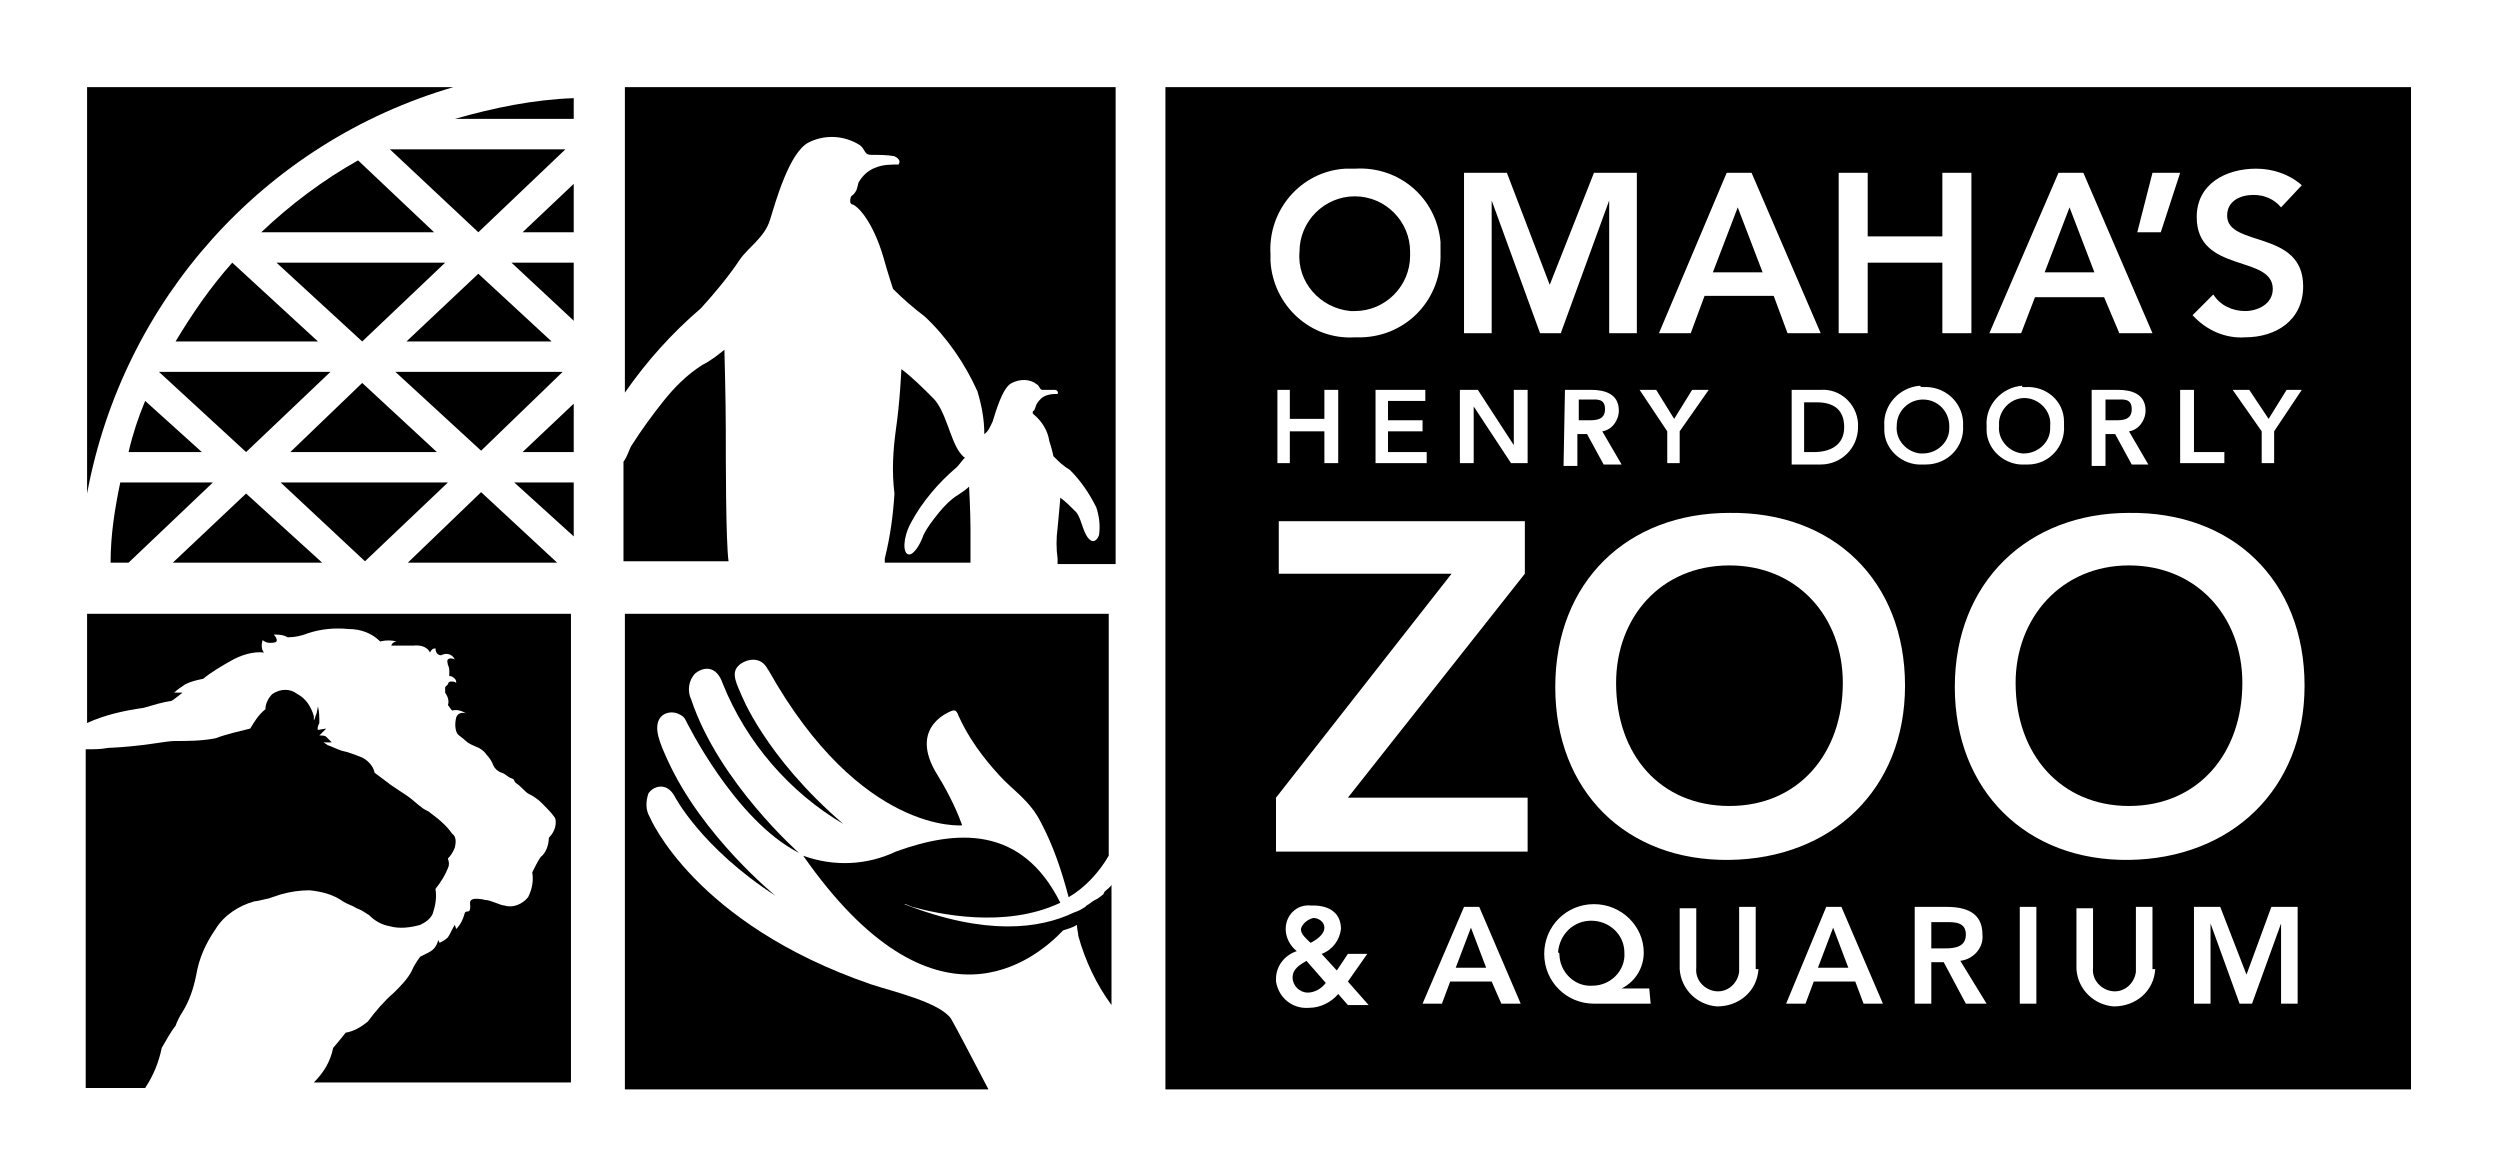
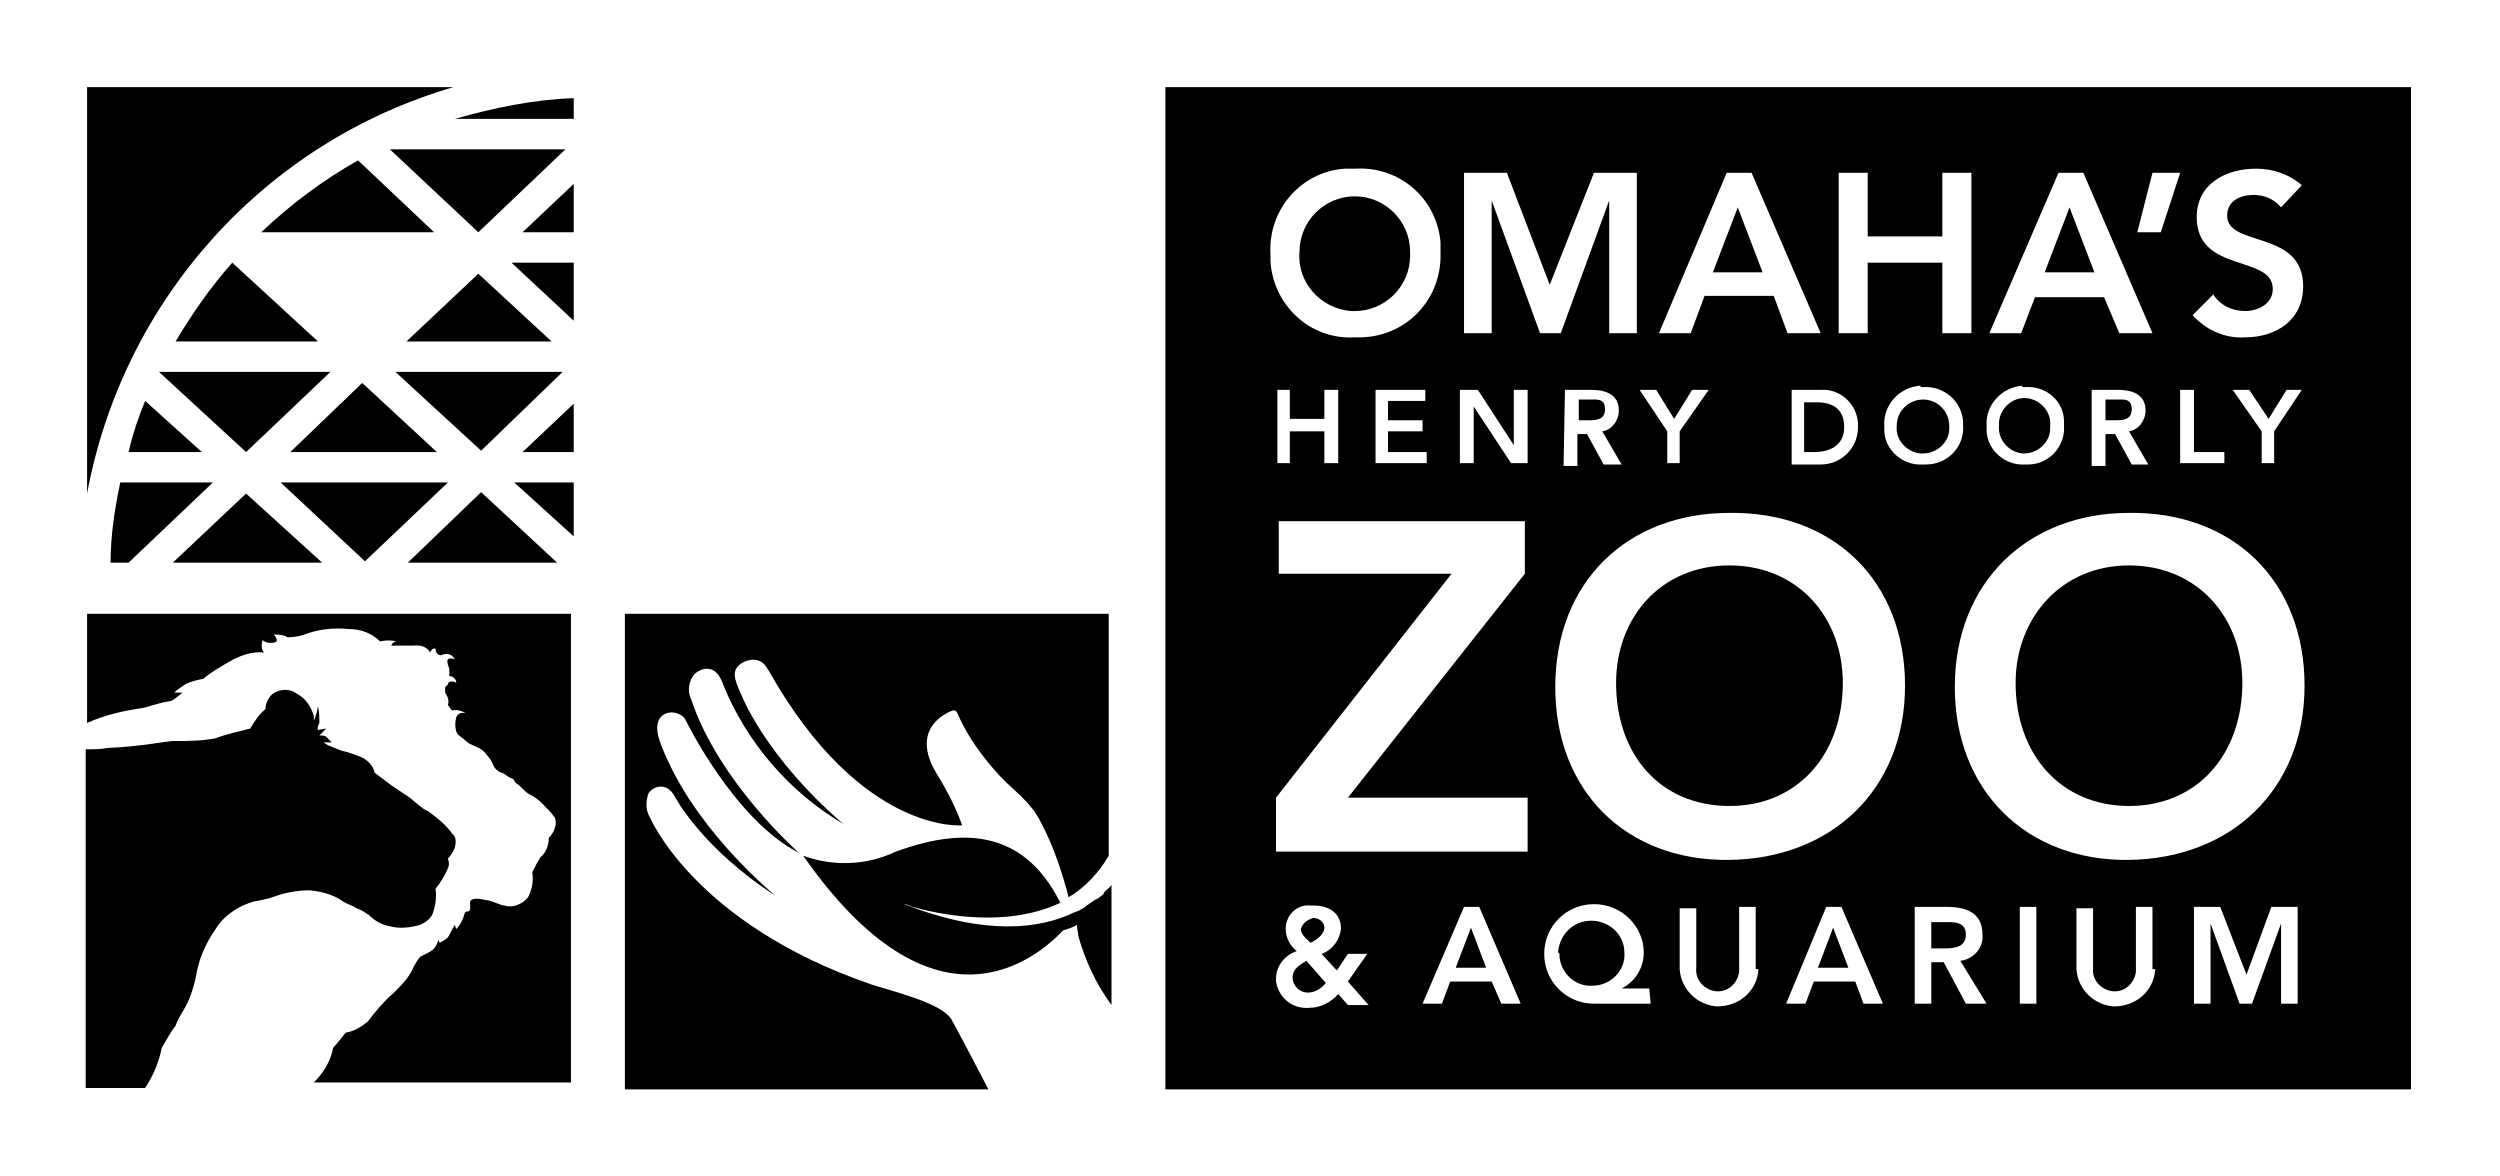
<svg xmlns="http://www.w3.org/2000/svg" width="102" height="48" viewBox="0 0 102 48" fill="none">
-   <path d="M39.539 19.855C39.427 19.967 39.257 20.08 39.088 20.193C38.806 20.362 38.524 20.644 38.298 20.926C38.073 21.208 37.847 21.49 37.678 21.829C37.565 22.167 37.283 22.675 37.058 22.618C36.832 22.562 36.832 21.942 37.17 21.321C37.622 20.475 38.298 19.685 39.032 19.065C39.145 18.952 39.257 18.783 39.37 18.67C39.257 18.614 39.201 18.501 39.145 18.444C38.75 17.88 38.581 16.752 38.073 16.245C37.678 15.85 37.227 15.399 36.776 15.06C36.776 15.06 36.719 16.414 36.55 17.542C36.437 18.388 36.381 19.234 36.494 20.137C36.437 21.039 36.324 21.885 36.099 22.788V22.957H39.596C39.596 22.393 39.596 21.829 39.596 21.547C39.596 20.926 39.539 19.855 39.539 19.855ZM29.556 14.271C29.274 14.496 28.992 14.722 28.653 14.891C28.033 15.286 27.525 15.793 27.074 16.358C26.623 16.922 26.172 17.542 25.777 18.162C25.664 18.332 25.608 18.614 25.438 18.839V22.9H29.725C29.612 22.111 29.612 18.726 29.612 17.542C29.612 16.358 29.556 14.271 29.556 14.271ZM25.495 3.554V16.019C26.397 14.722 27.413 13.594 28.597 12.578C29.161 11.958 29.725 11.281 30.176 10.604C30.515 10.097 31.192 9.702 31.417 8.969C31.643 8.235 32.207 6.205 32.996 5.81C33.673 5.471 34.463 5.528 35.084 5.923C35.309 6.092 35.253 6.318 35.535 6.318C35.873 6.318 36.212 6.318 36.494 6.374C36.606 6.43 36.776 6.543 36.663 6.712C36.381 6.712 36.042 6.712 35.76 6.825C35.422 6.938 35.196 7.164 35.027 7.446C34.971 7.671 34.971 7.784 34.801 7.953C34.689 8.01 34.689 8.122 34.689 8.235C34.689 8.292 34.745 8.348 34.801 8.348C34.971 8.404 35.591 8.969 36.042 10.491C36.212 11.112 36.437 11.789 36.437 11.789C36.832 12.184 37.283 12.578 37.734 12.917C38.637 13.763 39.37 14.835 39.878 15.963C40.047 16.527 40.16 17.091 40.16 17.711C40.329 17.598 40.386 17.429 40.498 17.203C40.611 16.865 40.893 15.793 41.288 15.624C41.626 15.455 42.021 15.455 42.303 15.681C42.416 15.737 42.416 15.906 42.529 15.906C42.698 15.906 42.867 15.906 43.036 15.906C43.093 15.906 43.206 15.963 43.149 16.075C42.98 16.075 42.867 16.075 42.698 16.132C42.529 16.188 42.416 16.301 42.303 16.47C42.247 16.583 42.247 16.64 42.19 16.752C42.134 16.752 42.134 16.809 42.134 16.865L42.19 16.922C42.529 17.203 42.755 17.598 42.811 17.993C42.924 18.332 42.98 18.614 42.98 18.614C43.206 18.839 43.375 19.009 43.657 19.178C44.108 19.629 44.447 20.137 44.729 20.701C44.841 21.039 44.898 21.434 44.841 21.829C44.785 21.998 44.616 22.224 44.39 21.942C44.165 21.66 44.108 21.095 43.883 20.87C43.657 20.644 43.488 20.475 43.262 20.306C43.262 20.306 43.206 20.983 43.149 21.547C43.093 21.942 43.093 22.393 43.149 22.788C43.149 22.844 43.149 22.9 43.149 23.013H45.518V3.554H25.495Z" fill="black" />
  <path d="M3.553 25.044V29.499C4.287 29.161 5.076 28.992 5.866 28.879C6.261 28.766 6.599 28.653 6.994 28.597C7.107 28.541 7.445 28.259 7.445 28.259H7.107C7.22 28.146 7.389 28.033 7.558 27.92C7.784 27.807 8.009 27.751 8.291 27.695C8.63 27.412 9.025 27.187 9.42 26.961C9.814 26.736 10.322 26.566 10.773 26.623C10.66 26.51 10.66 26.284 10.717 26.115C10.773 26.172 10.886 26.228 10.999 26.228C11.112 26.228 11.224 26.228 11.281 26.172C11.337 26.059 11.168 25.89 11.168 25.89C11.337 25.89 11.563 25.89 11.732 26.002C12.014 26.002 12.296 25.946 12.578 25.833C13.086 25.664 13.65 25.608 14.214 25.664C14.722 25.664 15.173 25.833 15.511 26.172C15.737 26.115 15.962 26.115 16.188 26.172C16.188 26.172 16.019 26.172 15.962 26.341C16.244 26.341 16.583 26.341 16.865 26.341C17.429 26.284 17.542 26.623 17.542 26.623C17.598 26.51 17.654 26.454 17.767 26.454C17.767 26.736 17.993 26.736 17.993 26.736C18.219 26.623 18.444 26.679 18.557 26.905C18.444 26.848 18.331 26.848 18.275 26.905C18.219 26.961 18.275 27.074 18.275 27.13C18.331 27.243 18.331 27.3 18.331 27.412C18.331 27.469 18.331 27.525 18.331 27.582C18.444 27.582 18.501 27.638 18.557 27.695C18.613 27.751 18.613 27.807 18.613 27.864C18.557 27.807 18.501 27.807 18.388 27.807C18.331 27.807 18.275 27.864 18.275 27.92C18.219 27.977 18.219 27.977 18.162 28.033V28.259C18.275 28.428 18.331 28.597 18.275 28.766L18.444 28.992C18.613 28.935 18.839 28.992 19.008 29.105C18.839 29.048 18.67 29.105 18.613 29.274C18.557 29.499 18.557 29.781 18.67 29.951C18.783 30.063 18.895 30.12 19.008 30.233C19.121 30.346 19.29 30.402 19.403 30.458C19.572 30.515 19.741 30.628 19.854 30.797C19.967 30.91 20.08 31.079 20.136 31.248C20.193 31.361 20.305 31.474 20.475 31.53C20.644 31.586 20.7 31.699 20.87 31.756C21.039 31.812 20.926 31.868 21.095 31.981C21.264 32.094 21.377 32.263 21.546 32.376C21.772 32.489 21.941 32.602 22.11 32.771C22.28 32.94 22.505 33.166 22.618 33.335C22.674 33.391 22.674 33.504 22.674 33.56C22.674 33.786 22.562 34.012 22.392 34.181C22.392 34.463 22.28 34.801 22.054 34.971C21.941 35.14 21.828 35.365 21.716 35.591C21.772 35.929 21.716 36.268 21.546 36.606C21.321 36.888 20.926 37.058 20.587 36.945C20.418 36.945 20.023 36.719 19.798 36.719C19.798 36.719 19.177 36.55 19.177 36.832C19.234 37.396 19.008 37.058 18.952 37.283C18.895 37.509 18.783 37.734 18.613 37.904C18.613 37.904 18.613 37.904 18.557 37.734C18.444 37.904 18.388 38.073 18.275 38.242C18.162 38.355 18.049 38.411 17.936 38.468C17.936 38.468 17.936 38.468 17.88 38.355C17.824 38.581 17.711 38.75 17.485 38.862L17.147 39.032C17.147 39.032 16.921 39.314 16.808 39.596C16.639 39.934 16.357 40.216 16.075 40.498C15.68 40.837 15.342 41.231 15.004 41.683C14.722 41.908 14.44 42.078 14.101 42.134C13.932 42.36 13.593 42.754 13.593 42.754C13.481 43.318 13.199 43.77 12.804 44.164H23.295V25.044H3.553Z" fill="black" />
  <path d="M18.162 33.673C17.937 33.447 17.711 33.278 17.485 33.109C17.372 33.053 17.26 32.996 17.203 32.94C17.034 32.827 16.808 32.601 16.639 32.489C16.47 32.376 15.962 32.037 15.962 32.037C15.737 31.868 15.511 31.699 15.286 31.53C15.229 31.248 15.004 31.022 14.778 30.909C14.496 30.797 14.214 30.684 13.932 30.627C13.763 30.571 13.537 30.458 13.368 30.402L13.199 30.289H13.537C13.481 30.233 13.368 30.12 13.311 30.063C13.255 30.007 13.142 30.007 13.029 30.007L13.311 29.725L12.973 29.781C12.973 29.781 12.917 29.725 13.029 29.499C13.029 29.274 13.029 29.048 12.973 28.822L12.917 29.104C12.86 29.217 12.86 29.33 12.804 29.386C12.804 29.33 12.804 29.274 12.804 29.217C12.691 28.822 12.465 28.484 12.127 28.315C11.845 28.089 11.45 28.089 11.112 28.315C10.942 28.484 10.83 28.709 10.83 28.935C10.548 29.161 10.378 29.443 10.209 29.725C9.758 29.838 9.25 29.95 8.799 30.12C8.235 30.233 7.671 30.233 7.107 30.233C6.769 30.233 5.81 30.458 4.4 30.515C4.118 30.571 3.836 30.571 3.497 30.571V44.39H5.922C6.261 43.882 6.486 43.318 6.599 42.754C6.769 42.472 6.938 42.134 7.163 41.852C7.22 41.682 7.333 41.457 7.445 41.288C7.727 40.837 7.897 40.329 8.009 39.765C8.122 39.088 8.404 38.468 8.799 37.903C9.137 37.339 9.758 36.945 10.378 36.775C10.491 36.775 10.886 36.663 10.942 36.663C11.112 36.606 11.281 36.55 11.45 36.493C11.845 36.38 12.24 36.324 12.635 36.324C13.142 36.38 13.593 36.493 13.988 36.775C14.158 36.888 14.383 36.945 14.552 37.057C14.722 37.114 14.891 37.227 15.06 37.339C15.286 37.565 15.568 37.734 15.906 37.791C16.301 37.903 16.752 37.847 17.147 37.734C17.372 37.621 17.542 37.509 17.654 37.283C17.767 36.945 17.824 36.606 17.767 36.268C17.993 35.986 18.162 35.704 18.275 35.422C18.331 35.309 18.331 35.196 18.275 35.027C18.388 34.914 18.501 34.745 18.557 34.576C18.613 34.35 18.613 34.124 18.444 34.011C18.331 33.842 18.162 33.673 18.162 33.673Z" fill="black" />
  <path d="M18.501 3.554H3.553V20.137C5.02 12.24 10.773 5.81 18.501 3.554Z" fill="black" />
  <path d="M17.824 18.444L14.778 15.624L11.845 18.444H17.824Z" fill="black" />
  <path d="M23.408 9.476V7.502L21.321 9.476H23.408Z" fill="black" />
-   <path d="M11.281 10.717L14.778 13.932L18.162 10.717H11.281Z" fill="black" />
  <path d="M23.408 13.086V10.717H20.869L23.408 13.086Z" fill="black" />
  <path d="M23.408 21.885V19.685H20.982L23.408 21.885Z" fill="black" />
  <path d="M13.481 15.173H6.486L10.04 18.444L13.481 15.173Z" fill="black" />
  <path d="M16.583 13.932H22.505L19.516 11.168L16.583 13.932Z" fill="black" />
  <path d="M19.629 18.388L22.956 15.173H16.132L19.629 18.388Z" fill="black" />
  <path d="M14.891 22.9L18.275 19.685H11.45L14.891 22.9Z" fill="black" />
  <path d="M23.408 18.444V16.47L21.321 18.444H23.408Z" fill="black" />
  <path d="M23.408 4.851V4.005C21.772 4.061 20.136 4.4 18.557 4.851H23.408Z" fill="black" />
  <path d="M23.069 6.092H15.906L19.516 9.476L23.069 6.092Z" fill="black" />
  <path d="M4.907 19.685C4.682 20.757 4.512 21.828 4.512 22.956H5.246L8.686 19.685H4.907Z" fill="black" />
  <path d="M9.476 10.717C8.573 11.732 7.84 12.804 7.163 13.932H12.973L9.476 10.717Z" fill="black" />
  <path d="M7.051 22.956H13.142L10.04 20.136L7.051 22.956Z" fill="black" />
  <path d="M14.609 6.543C13.199 7.333 11.845 8.348 10.66 9.476H17.711L14.609 6.543Z" fill="black" />
  <path d="M5.922 16.357C5.64 17.034 5.415 17.711 5.246 18.444H8.235L5.922 16.357Z" fill="black" />
  <path d="M16.639 22.957H22.731L19.629 20.08L16.639 22.957Z" fill="black" />
  <path d="M25.495 25.044V44.447H40.329C39.652 43.149 39.032 41.965 38.806 41.57C38.355 40.893 36.381 40.442 35.535 40.16C28.315 37.678 26.51 33.335 26.51 33.335C26.341 33.053 26.341 32.714 26.454 32.376C26.623 32.094 27.187 31.868 27.525 32.489C27.525 32.489 28.597 34.576 31.643 36.55C31.643 36.55 28.653 34.124 27.243 31.022C26.905 30.289 26.679 29.725 26.905 29.33C27.074 29.048 27.469 28.992 27.751 29.161C27.864 29.217 27.92 29.274 27.977 29.387C27.977 29.387 29.951 33.448 32.602 34.801C32.602 34.801 29.33 31.925 28.202 28.541C28.033 28.202 28.089 27.751 28.371 27.469C28.653 27.243 29.217 27.074 29.5 27.92C30.458 30.289 32.207 32.32 34.407 33.617C31.192 30.853 30.233 28.315 30.233 28.315C29.951 27.695 29.838 27.356 30.233 27.074C30.571 26.848 31.022 26.848 31.248 27.187C31.304 27.243 31.304 27.3 31.361 27.356C35.14 34.068 39.257 33.673 39.257 33.673C38.975 32.884 38.581 32.15 38.129 31.417C37.114 29.556 38.863 28.992 38.863 28.992C39.032 28.935 39.088 29.161 39.088 29.161C39.483 30.063 40.103 30.91 40.78 31.643C41.344 32.263 42.021 32.658 42.472 33.56C42.98 34.519 43.319 35.535 43.6 36.606C44.277 36.212 44.841 35.591 45.236 34.914V25.044H25.495Z" fill="black" />
  <path d="M45.011 36.493L44.785 36.663L44.672 36.719C44.559 36.776 44.447 36.888 44.334 36.945L44.277 37.001C44.108 37.114 43.995 37.17 43.826 37.227C42.416 37.904 40.216 38.186 36.888 36.888H36.945L37.227 37.001C38.242 37.283 41.006 37.904 43.262 36.832C41.683 33.673 39.032 33.843 36.55 34.745C35.365 35.309 34.012 35.365 32.771 34.914C38.129 42.585 42.247 39.145 43.375 37.96C43.544 37.904 43.77 37.847 43.939 37.734C43.939 37.904 43.995 38.073 43.995 38.186C44.277 39.201 44.729 40.16 45.349 41.006V36.099C45.293 36.212 45.18 36.268 45.067 36.381L45.011 36.493Z" fill="black" />
  <path d="M73.608 16.414V18.445H74.002C74.679 18.445 75.243 18.163 75.243 17.429C75.243 16.696 74.792 16.414 74.115 16.414H73.608Z" fill="black" />
  <path d="M70.9 8.461L69.885 11.112H71.915L70.9 8.461Z" fill="black" />
  <path d="M74.172 39.483H75.412L74.792 37.848L74.172 39.483Z" fill="black" />
  <path d="M64.921 37.565C64.188 37.565 63.624 38.13 63.568 38.863C63.624 38.863 63.624 38.919 63.624 38.919C63.624 39.652 64.245 40.273 64.978 40.216C65.711 40.216 66.331 39.596 66.275 38.863C66.275 38.13 65.655 37.565 64.921 37.565Z" fill="black" />
  <path d="M64.865 16.301H64.414V17.147H64.808C65.091 17.147 65.485 17.147 65.485 16.696C65.485 16.245 65.147 16.301 64.865 16.301Z" fill="black" />
  <path d="M59.394 39.483H60.635L60.014 37.848L59.394 39.483Z" fill="black" />
  <path d="M52.738 39.878C52.738 40.216 53.02 40.498 53.358 40.498C53.641 40.498 53.922 40.329 54.092 40.104L53.302 39.201C53.02 39.37 52.738 39.54 52.738 39.878Z" fill="black" />
  <path d="M55.107 12.691C55.163 12.691 55.22 12.691 55.276 12.691C56.517 12.691 57.532 11.676 57.532 10.435C57.532 10.379 57.532 10.322 57.532 10.266C57.532 9.025 56.517 8.01 55.276 8.01C54.035 8.01 53.02 9.025 53.02 10.266C52.907 11.507 53.866 12.579 55.107 12.691Z" fill="black" />
  <path d="M77.387 17.373C77.33 17.937 77.781 18.445 78.346 18.501C78.402 18.501 78.402 18.501 78.458 18.501C79.022 18.501 79.53 18.05 79.53 17.486C79.53 17.429 79.53 17.429 79.53 17.373C79.53 16.809 79.079 16.301 78.458 16.301C77.894 16.301 77.387 16.753 77.387 17.373Z" fill="black" />
  <path d="M53.471 38.468C53.697 38.355 54.035 38.13 54.035 37.847C54.035 37.622 53.81 37.453 53.584 37.453C53.358 37.509 53.133 37.678 53.076 37.904C53.076 38.13 53.302 38.299 53.471 38.468Z" fill="black" />
  <path d="M70.562 23.069C67.742 23.069 65.937 25.213 65.937 27.864C65.937 30.797 67.742 32.884 70.562 32.884C73.382 32.884 75.187 30.74 75.187 27.864C75.187 25.156 73.326 23.069 70.562 23.069Z" fill="black" />
  <path d="M84.437 8.461L83.422 11.112H85.452L84.437 8.461Z" fill="black" />
  <path d="M47.549 3.554V44.447H98.369V3.554H47.549ZM89.626 8.856C89.626 7.502 90.811 6.882 92.052 6.882C92.729 6.882 93.406 7.107 93.913 7.558L93.067 8.461C92.785 8.122 92.39 7.953 91.939 7.953C91.431 7.953 90.867 8.179 90.867 8.799C90.867 10.097 93.969 9.363 93.969 11.676C93.969 13.086 92.841 13.763 91.6 13.763C90.811 13.819 90.021 13.481 89.457 12.86L90.303 12.014C90.585 12.466 91.093 12.691 91.6 12.691C92.108 12.691 92.729 12.409 92.729 11.789C92.729 10.379 89.626 11.168 89.626 8.856ZM91.093 15.906H91.77L92.559 17.091L93.293 15.906H93.913L92.785 17.598V18.896H92.277V17.598L91.093 15.906ZM90.754 18.444V18.896H88.95V15.906H89.514V18.444H90.754ZM87.821 7.051H88.95L88.16 9.476H87.201L87.821 7.051ZM83.986 7.051H85.001L87.821 13.594H86.468L85.847 12.127H83.027L82.463 13.594H81.166L83.986 7.051ZM87.652 18.952H86.975L86.299 17.711H85.904V19.009H85.34V15.906H86.411C86.975 15.906 87.539 16.076 87.539 16.752C87.539 17.147 87.257 17.542 86.863 17.598L87.652 18.952ZM81.053 17.373C80.996 16.527 81.673 15.793 82.519 15.737C82.463 15.793 82.519 15.793 82.632 15.793C83.478 15.737 84.212 16.358 84.212 17.203C84.212 17.26 84.212 17.316 84.212 17.373C84.268 18.219 83.591 18.952 82.745 18.952C82.689 18.952 82.632 18.952 82.632 18.952C81.786 19.009 81.053 18.332 81.053 17.542C81.053 17.486 81.053 17.429 81.053 17.373ZM75.018 7.051H76.202V9.645H79.248V7.051H80.433V13.594H79.248V10.717H76.202V13.594H75.018V7.051ZM80.094 17.203C80.094 17.26 80.094 17.316 80.094 17.373C80.15 18.219 79.474 18.952 78.571 18.952C78.515 18.952 78.515 18.952 78.458 18.952C77.612 19.009 76.879 18.332 76.879 17.542C76.879 17.486 76.879 17.429 76.879 17.373C76.823 16.527 77.499 15.793 78.346 15.737C78.346 15.793 78.402 15.793 78.458 15.793C79.304 15.737 80.038 16.358 80.094 17.203ZM75.807 17.26C75.807 17.316 75.807 17.373 75.807 17.429C75.807 18.275 75.13 18.952 74.284 18.952H74.228H73.1V15.906H74.284C75.074 15.85 75.751 16.47 75.807 17.26ZM70.449 7.051H71.464L74.284 13.594H72.931L72.367 12.071H69.546L68.982 13.594H67.685L70.449 7.051ZM67.572 15.906L68.306 17.091L69.039 15.906H69.716L68.531 17.598V18.896H68.024V17.598L66.895 15.906H67.572ZM54.881 6.882C55.051 6.882 55.163 6.882 55.276 6.882C57.081 6.769 58.604 8.066 58.773 9.871C58.773 10.04 58.773 10.153 58.773 10.322C58.83 12.184 57.42 13.707 55.558 13.763C55.445 13.763 55.389 13.763 55.276 13.763C53.471 13.876 51.948 12.466 51.836 10.661C51.836 10.548 51.836 10.491 51.836 10.379C51.723 8.574 53.076 6.994 54.881 6.882ZM58.04 17.147V17.598H56.63V18.444H58.209V18.896H56.122V15.906H58.153V16.358H56.63V17.147H58.04ZM52.625 17.598V18.896H52.118V15.906H52.625V17.091H54.035V15.906H54.599V18.896H54.035V17.598H52.625ZM54.994 41.006L54.599 40.555C54.317 40.893 53.866 41.119 53.415 41.119C52.738 41.175 52.174 40.724 52.061 40.047C52.061 39.991 52.061 39.991 52.061 39.934C52.061 39.427 52.4 38.976 52.907 38.806C52.625 38.581 52.456 38.242 52.456 37.904C52.456 37.34 52.907 36.889 53.471 36.945C53.528 36.945 53.528 36.945 53.584 36.945C54.205 36.945 54.712 37.227 54.712 37.904C54.656 38.355 54.374 38.75 53.922 38.919L54.543 39.596L54.994 38.919H55.784L54.994 40.047L55.84 41.006H54.994ZM61.255 40.95L60.86 40.047H59.168L58.83 40.95H58.04L59.732 37.001H60.353L62.045 40.95H61.255ZM62.327 34.745H52.061V32.545L59.224 23.408H52.174V21.265H62.214V23.408L54.994 32.545H62.327V34.745ZM62.327 18.896H61.65L60.127 16.583V18.896H59.563V15.906H60.296L61.763 18.162V15.906H62.327V18.896ZM60.86 8.179V13.594H59.732V7.051H61.481L63.229 11.62L65.034 7.051H66.783V13.594H65.655V8.179L63.68 13.594H62.834L60.86 8.179ZM66.162 18.952H65.429L64.752 17.711H64.357V19.009H63.793L63.85 15.906H64.921C65.485 15.906 66.049 16.076 66.049 16.752C66.049 17.147 65.767 17.542 65.373 17.598L66.162 18.952ZM65.034 40.95C63.906 40.95 63.004 40.047 63.004 38.919C63.004 37.791 63.906 36.889 65.034 36.889C66.162 36.889 67.065 37.791 67.065 38.863C67.065 39.483 66.726 40.047 66.162 40.329H67.29L67.347 40.95H65.034ZM70.054 41.062C69.264 41.006 68.588 40.386 68.531 39.54V37.058H69.208V39.483C69.152 39.991 69.546 40.386 69.998 40.442C70.505 40.498 70.9 40.104 70.957 39.652C70.957 39.596 70.957 39.54 70.957 39.483V37.001H71.633V39.54H71.746C71.69 40.442 70.957 41.062 70.054 41.062ZM76.033 40.95L75.695 40.047H74.002L73.664 40.95H72.874L74.51 37.001H75.13L76.823 40.95H76.033ZM70.562 35.084C66.331 35.14 63.455 32.264 63.455 28.033C63.455 23.746 66.388 20.926 70.562 20.926C74.792 20.87 77.725 23.69 77.725 27.977C77.725 32.207 74.736 35.027 70.562 35.084ZM80.207 40.95L79.304 39.258H78.797V40.95H78.12V37.001H79.417C80.207 37.001 80.884 37.227 80.884 38.13C80.94 38.694 80.489 39.145 79.981 39.201L81.053 40.95H80.207ZM83.084 40.95H82.407V37.001H83.084V40.95ZM86.242 41.062C85.453 41.006 84.776 40.386 84.719 39.54V37.058H85.396V39.483C85.34 39.991 85.734 40.386 86.186 40.442C86.693 40.498 87.088 40.104 87.145 39.652C87.145 39.596 87.145 39.54 87.145 39.483V37.001H87.821V39.54H87.934C87.878 40.442 87.145 41.062 86.242 41.062ZM93.744 40.95H93.067V37.678L91.883 40.95H91.375L90.19 37.678V40.95H89.514V37.001H90.585L91.657 39.765L92.672 37.001H93.744V40.95ZM86.863 35.084C82.689 35.14 79.756 32.264 79.756 28.033C79.756 23.746 82.745 20.926 86.863 20.926C91.093 20.87 94.026 23.69 94.026 27.977C94.026 32.207 91.037 35.027 86.863 35.084Z" fill="black" />
  <path d="M86.355 16.301H85.904V17.147H86.299C86.581 17.147 86.975 17.147 86.975 16.696C86.975 16.245 86.637 16.301 86.355 16.301Z" fill="black" />
  <path d="M86.863 23.069C84.099 23.069 82.237 25.213 82.237 27.864C82.237 30.797 84.099 32.884 86.863 32.884C89.683 32.884 91.488 30.74 91.488 27.864C91.488 25.156 89.626 23.069 86.863 23.069Z" fill="black" />
  <path d="M82.519 18.501H82.576C83.14 18.501 83.647 18.049 83.647 17.485C83.647 17.429 83.647 17.429 83.647 17.373C83.704 16.809 83.253 16.301 82.689 16.244C82.125 16.188 81.617 16.639 81.561 17.203C81.561 17.26 81.561 17.316 81.561 17.373C81.504 17.937 81.955 18.444 82.519 18.501Z" fill="black" />
  <path d="M80.207 38.13C80.207 37.622 79.756 37.622 79.417 37.622H78.797V38.694H79.361C79.756 38.694 80.207 38.637 80.207 38.13Z" fill="black" />
</svg>